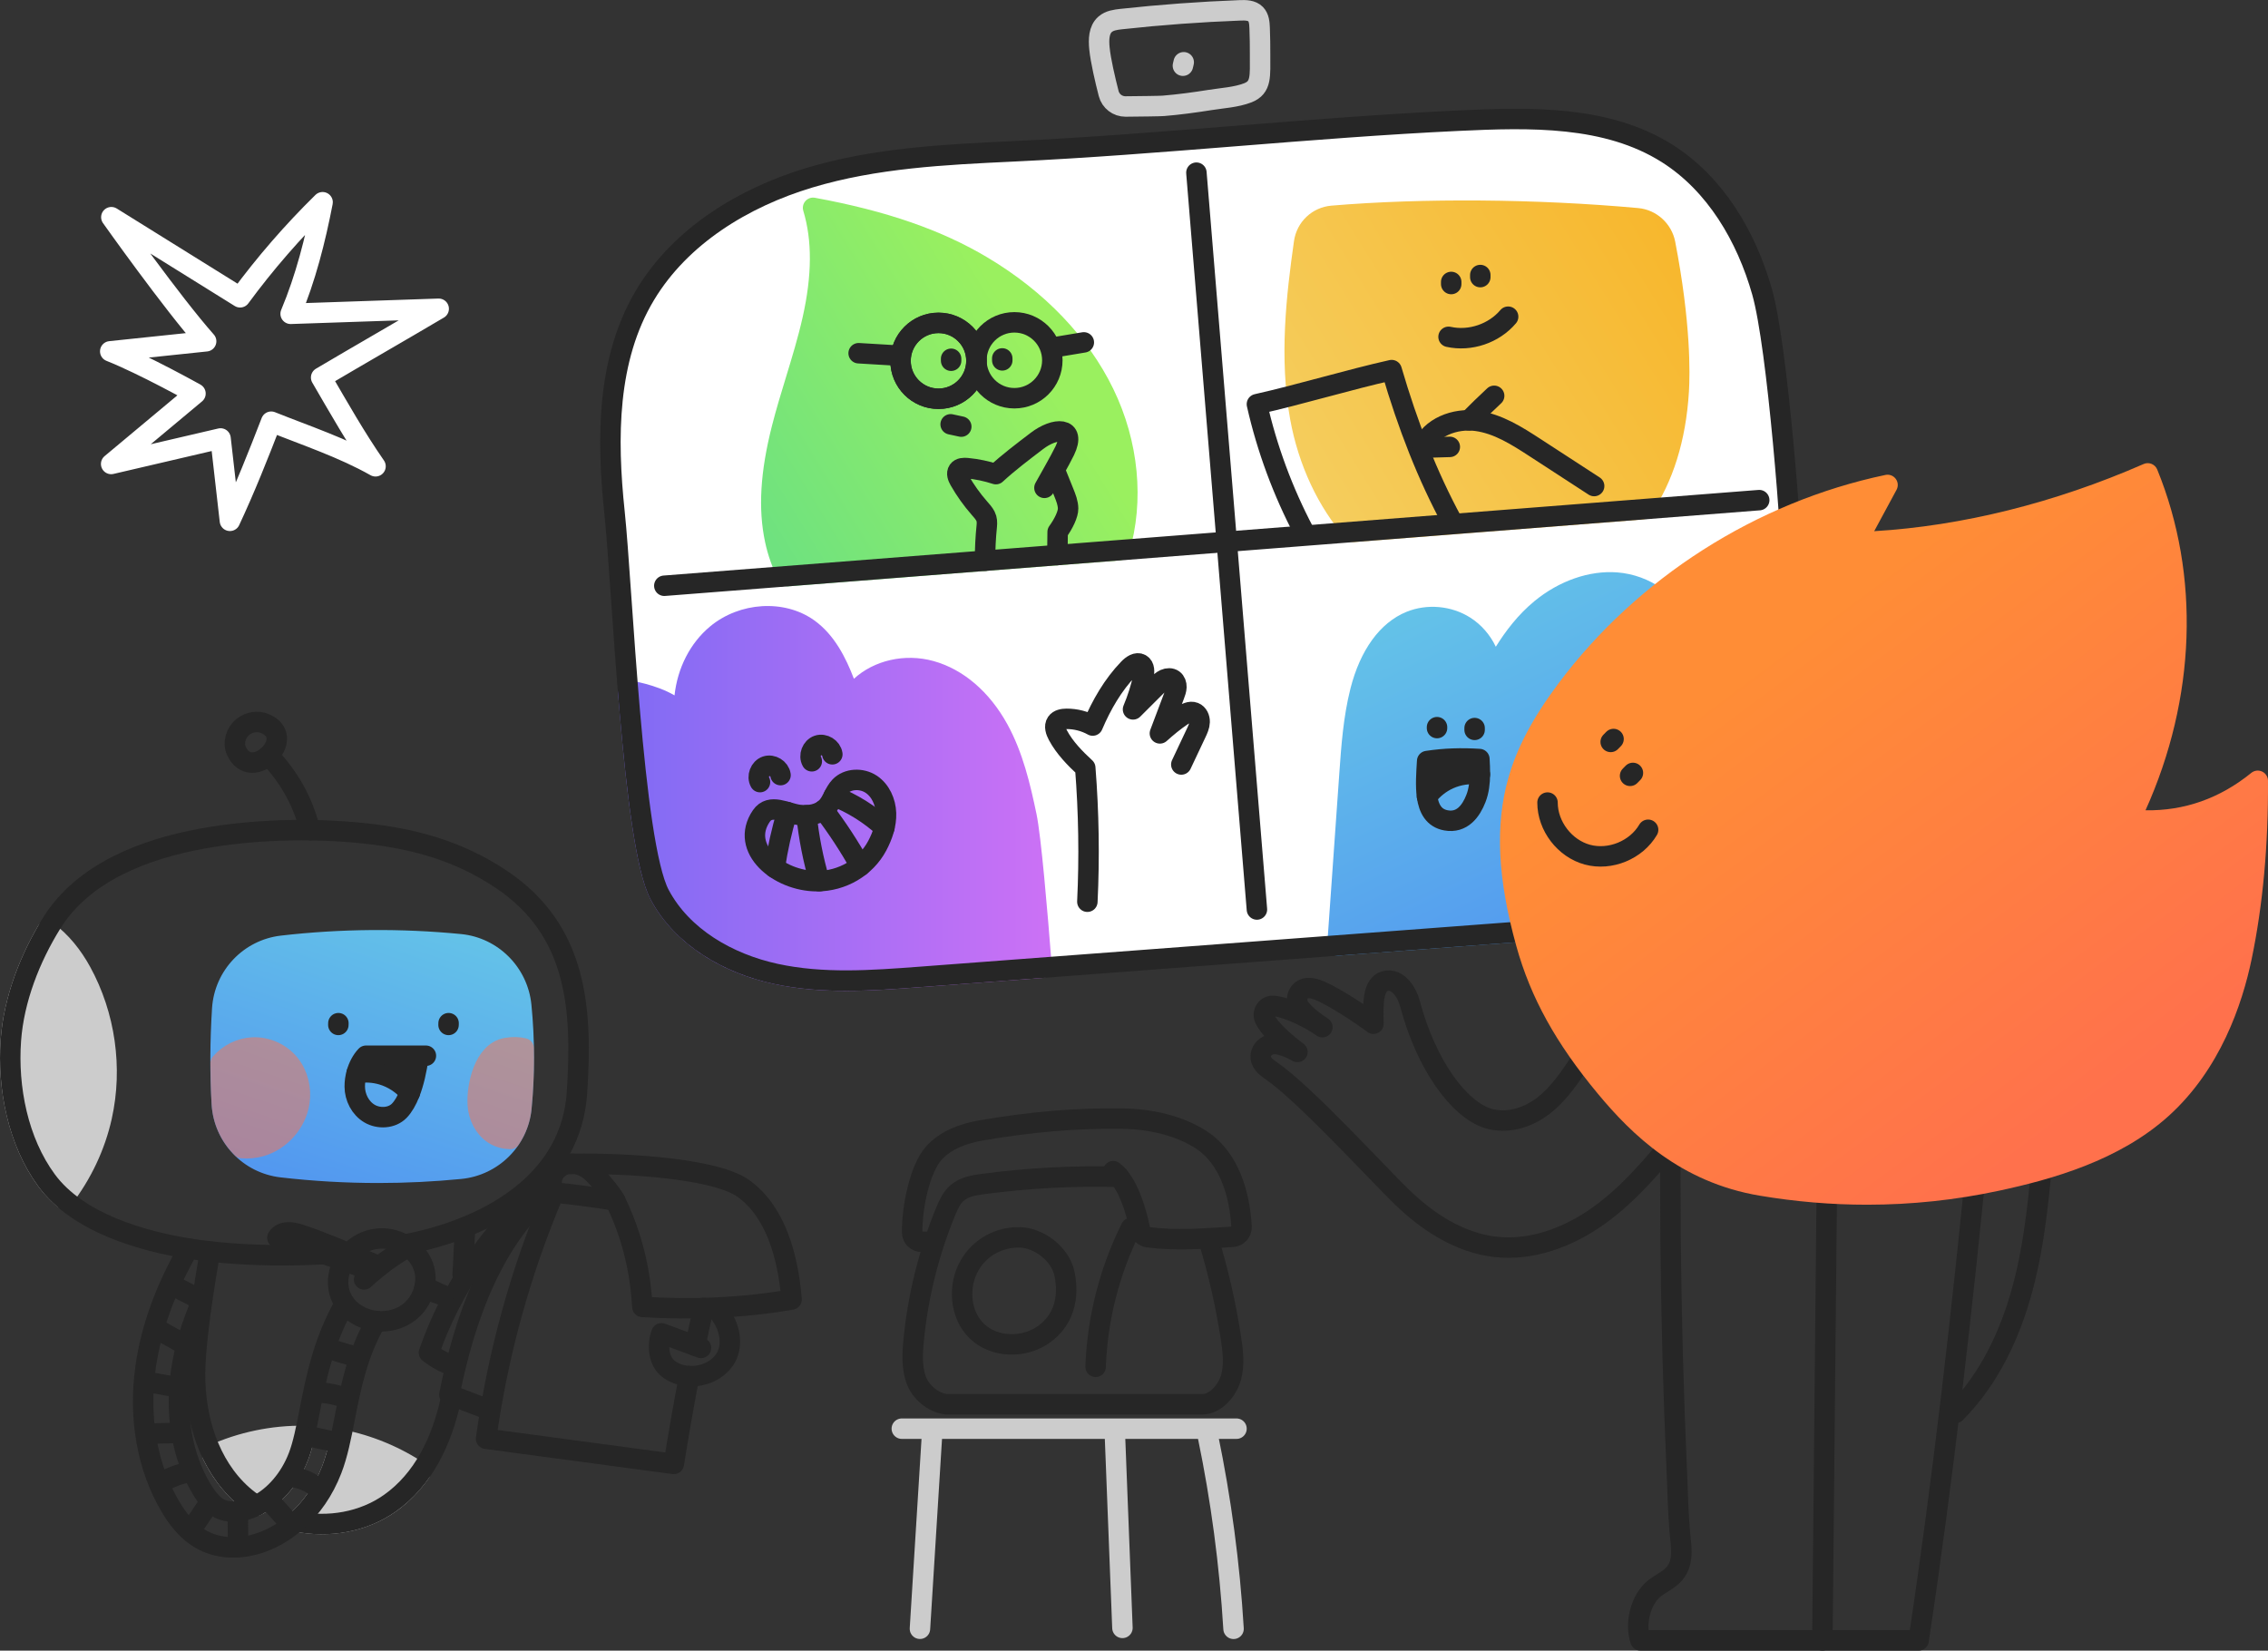
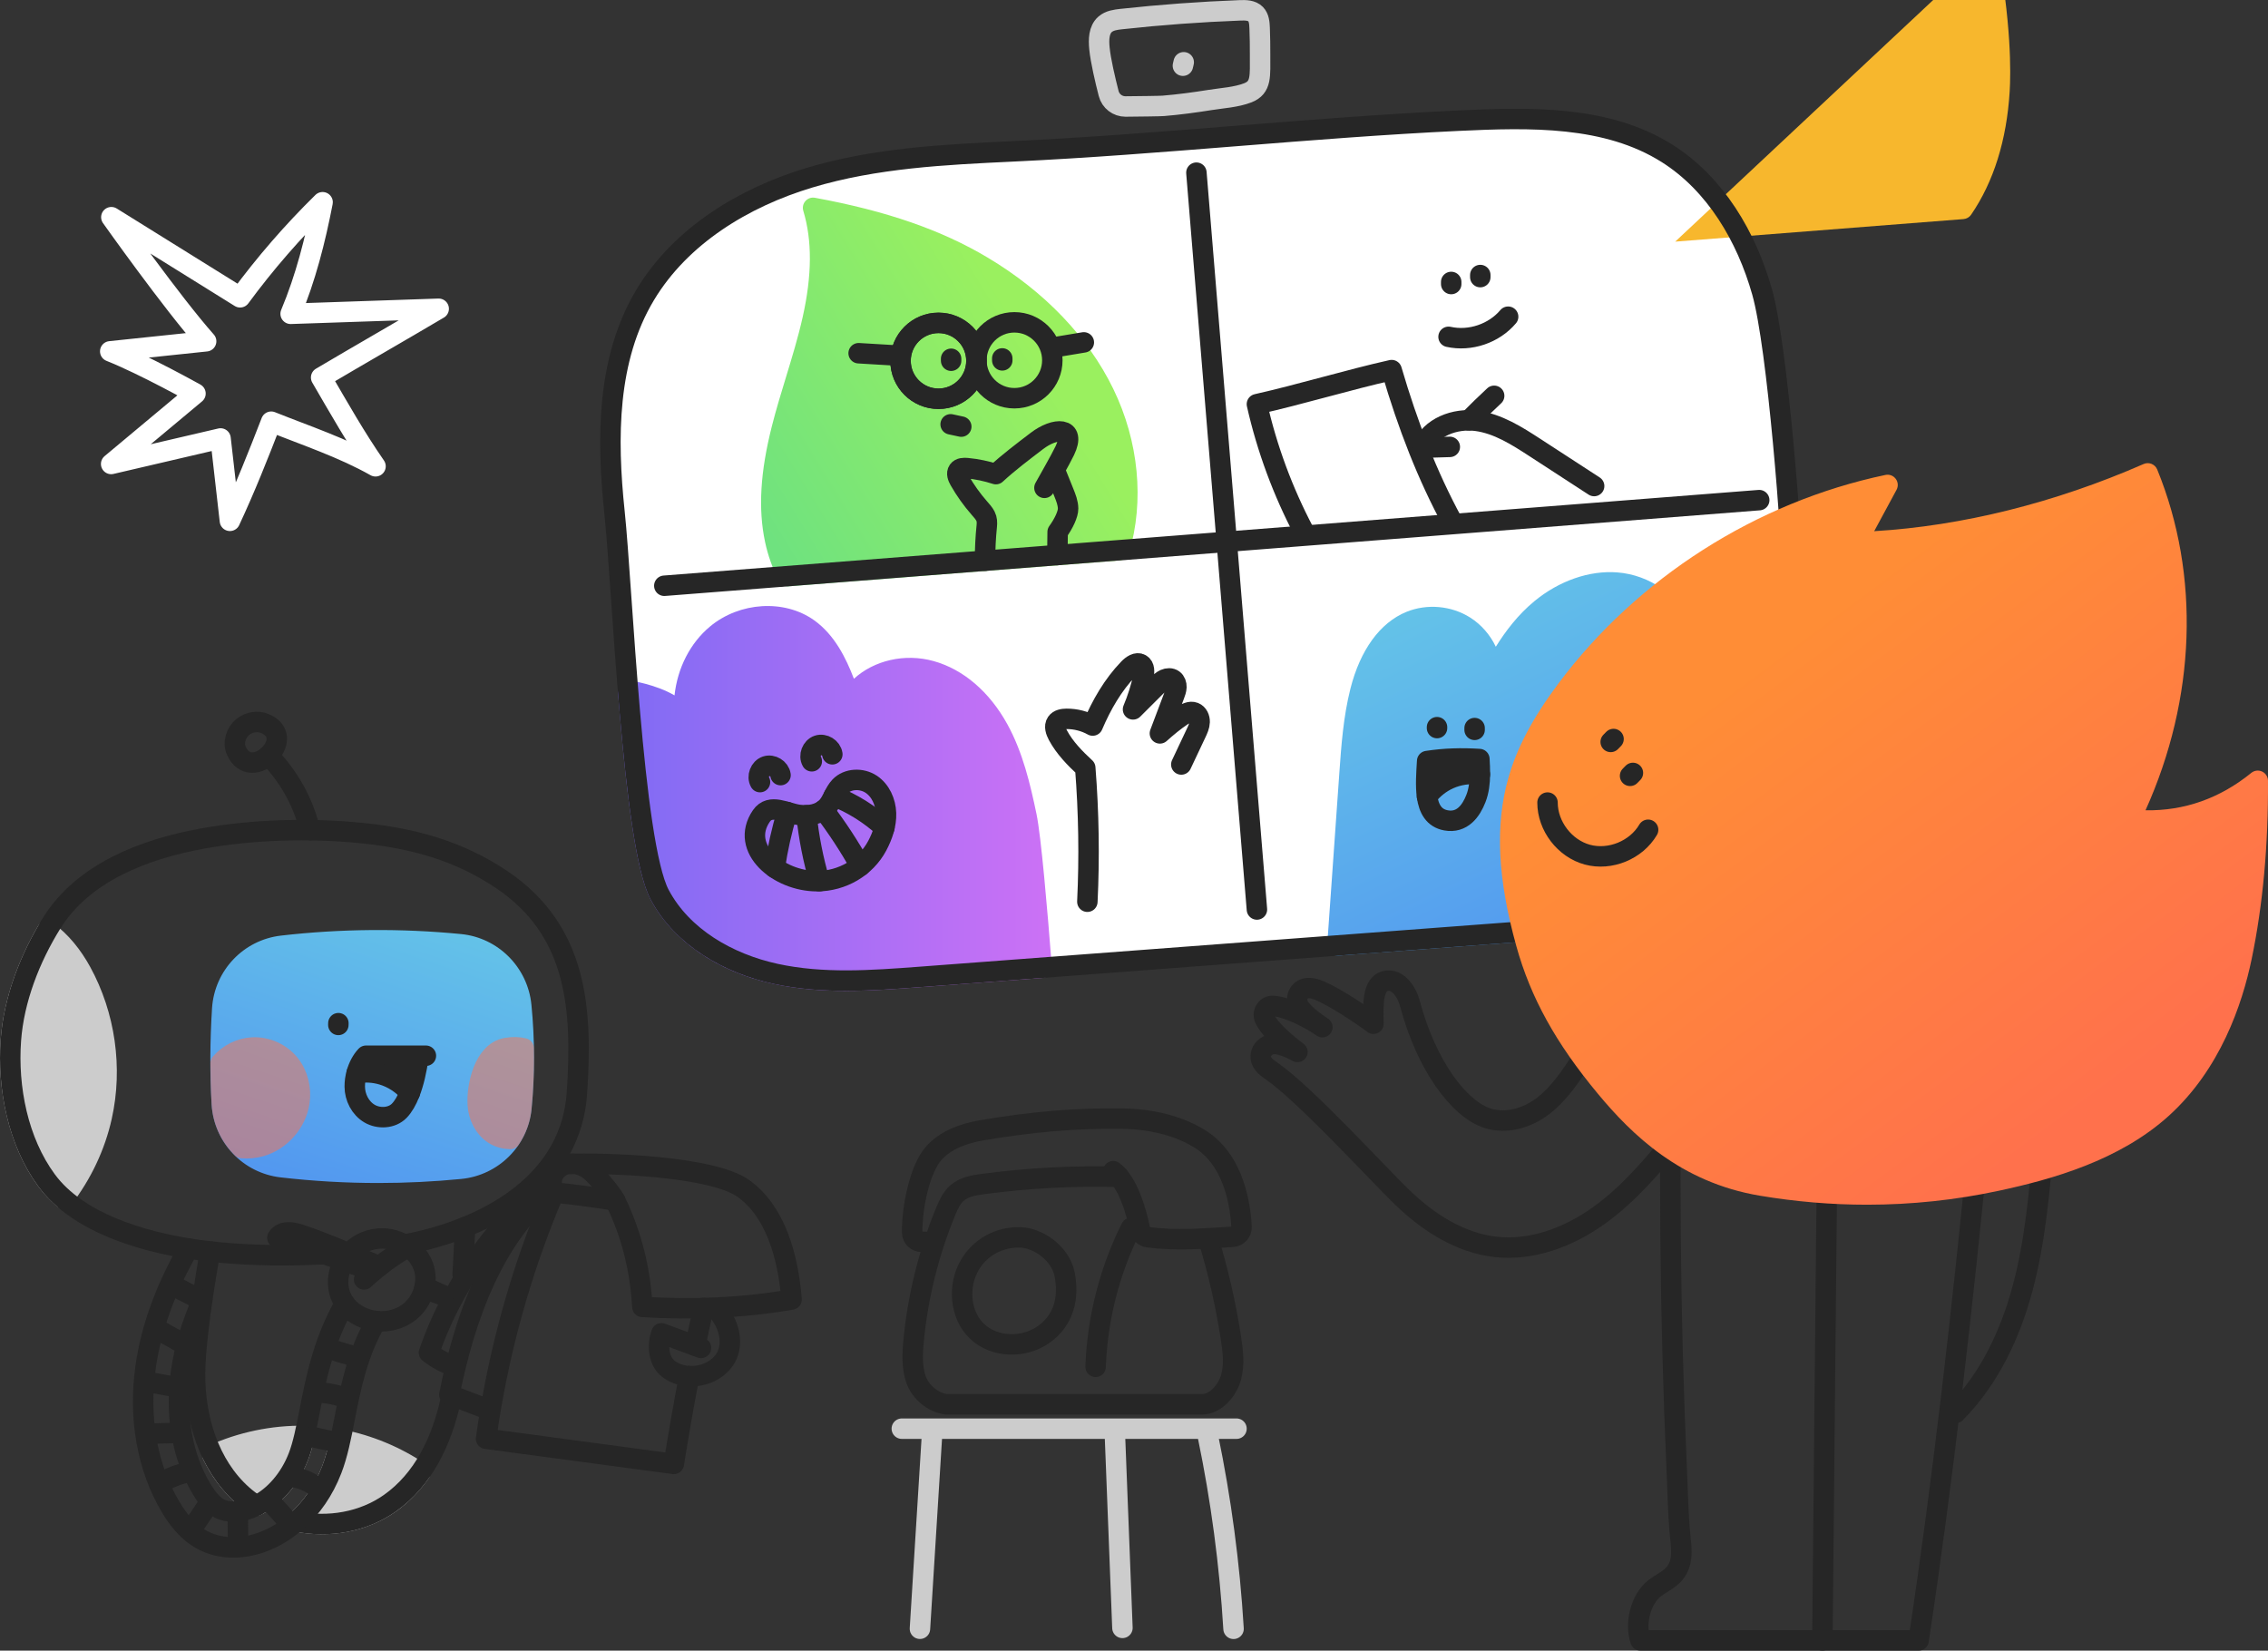
<svg xmlns="http://www.w3.org/2000/svg" xmlns:ns1="http://sodipodi.sourceforge.net/DTD/sodipodi-0.dtd" xmlns:ns2="http://www.inkscape.org/namespaces/inkscape" xmlns:xlink="http://www.w3.org/1999/xlink" id="art" viewBox="0 0 314.876 229.18" version="1.1" ns1:docname="video-call.svg" width="314.876" height="229.18" ns2:version="1.4 (e7c3feb100, 2024-10-09)">
  <rect x="0" y="0" width="314.876" height="229.18" fill="#333333" stroke="none" />
  <ns1:namedview id="namedview101" pagecolor="#ffffff" bordercolor="#000000" borderopacity="0.25" ns2:showpageshadow="2" ns2:pageopacity="0.0" ns2:pagecheckerboard="0" ns2:deskcolor="#d1d1d1" ns2:zoom="1" ns2:cx="157" ns2:cy="114.5" ns2:window-width="1920" ns2:window-height="1011" ns2:window-x="0" ns2:window-y="0" ns2:window-maximized="1" ns2:current-layer="art" />
  <defs id="defs10">
    <style id="style1">
      .cls-1 {
        fill: url(#linear-gradient);
      }

      .cls-1, .cls-2, .cls-3, .cls-4, .cls-5, .cls-6, .cls-7, .cls-8 {
        stroke-width: 0px;
      }

      .cls-9 {
        fill: #ccc;
      }

      .cls-9, .cls-10, .cls-11, .cls-12, .cls-13 {
        stroke-linecap: round;
        stroke-linejoin: round;
        stroke-width: 4px;
      }

      .cls-9, .cls-13 {
        stroke: #ccc;
      }

      .cls-10 {
        fill: #ff714c;
        stroke: #ff714c;
      }

      .cls-11 {
        stroke: #fff;
      }

      .cls-11, .cls-12, .cls-13 {
        fill: none;
      }

      .cls-12 {
        stroke: #262626;
      }

      .cls-14 {
        opacity: .5;
      }

      .cls-2 {
        fill: url(#linear-gradient-4);
      }

      .cls-3 {
        fill: url(#linear-gradient-2);
      }

      .cls-4 {
        fill: url(#linear-gradient-3);
      }

      .cls-5 {
        fill: url(#linear-gradient-5);
      }

      .cls-6 {
        fill: url(#linear-gradient-6);
      }

      .cls-7 {
        fill: #262626;
      }

      .cls-8 {
        fill: #fff;
      }
    </style>
    <linearGradient id="linear-gradient" x1="315.827" y1="125.817" x2="349.077" y2="195.484" gradientUnits="userSpaceOnUse">
      <stop offset="0" stop-color="#64c3e8" id="stop1" />
      <stop offset="1" stop-color="#5296f0" id="stop2" />
    </linearGradient>
    <linearGradient id="linear-gradient-2" x1="185.554" y1="108.427" x2="239.389" y2="75.177" gradientUnits="userSpaceOnUse">
      <stop offset="0" stop-color="#6fe27f" id="stop3" />
      <stop offset="1" stop-color="#9af05f" id="stop4" />
    </linearGradient>
    <linearGradient id="linear-gradient-3" x1="292.991" y1="101.385" x2="366.514" y2="55.974" gradientUnits="userSpaceOnUse">
      <stop offset="0" stop-color="#f5cd5d" id="stop5" />
      <stop offset="1" stop-color="#f7b72d" id="stop6" />
    </linearGradient>
    <linearGradient id="linear-gradient-4" x1="159.062" y1="164.736" x2="243.942" y2="164.736" gradientUnits="userSpaceOnUse">
      <stop offset="0" stop-color="#7f6bf4" id="stop7" />
      <stop offset="1" stop-color="#cc71f5" id="stop8" />
    </linearGradient>
    <linearGradient id="linear-gradient-5" x1="450.735" y1="222.365" x2="385.817" y2="135.281" gradientUnits="userSpaceOnUse">
      <stop offset="0" stop-color="#ff714c" id="stop9" />
      <stop offset="1" stop-color="#ff8d36" id="stop10" />
    </linearGradient>
    <linearGradient id="linear-gradient-6" x1="120.441" y1="186.96" x2="101.441" y2="243.961" xlink:href="#linear-gradient" />
    <linearGradient ns2:collect="always" xlink:href="#linear-gradient" id="linearGradient102" gradientUnits="userSpaceOnUse" x1="315.827" y1="125.817" x2="349.077" y2="195.484" />
  </defs>
  <g id="g102" transform="matrix(0.71,0,0,0.71,-27.161,-6.107)">
    <path class="cls-8" d="m 336.061,190.755 c -39.304,2.962 -78.608,5.923 -117.912,8.885 -9.422,0.71 -19.002,1.41 -28.236,-0.598 -9.233,-2.008 -18.238,-7.146 -22.674,-15.49 -5.302,-9.973 -7.289,-60.274 -8.822,-74.783 -1.533,-14.509 -1.511,-30.015 6.008,-42.517 6.926,-11.516 19.21,-19.008 32.077,-22.885 12.867,-3.877 26.451,-4.536 39.875,-5.168 29.017,-1.367 58.033,-4.629 87.05,-5.996 13.994,-0.659 28.991,-1.069 40.836,6.411 9.459,5.974 15.502,16.303 18.554,27.066 3.053,10.763 5.836,47.834 6.201,59.015" id="path10" />
    <g id="g33">
      <path class="cls-1" d="m 368.619,130.605 c -2.045,-5.527 -7.725,-9.574 -14.132,-10.07 -5.443,-0.413 -11.351,1.633 -16.205,5.636 -3.179,2.621 -5.618,5.833 -7.534,8.901 -1.101,-2.311 -2.833,-4.322 -5.002,-5.7 -3.676,-2.334 -8.461,-2.759 -12.489,-1.113 -5.14,2.102 -9.025,7.438 -10.942,15.027 -1.391,5.507 -1.791,11.171 -2.177,16.647 l -2.359,33.415 c -0.041,0.579 0.172,1.148 0.584,1.559 0.376,0.374 0.884,0.582 1.411,0.582 0.05,0 0.1,-0.002 0.15,-0.006 l 36.287,-2.734 c 0.007,0 0.015,-9.8e-4 0.022,-0.002 l 35.424,-3.063 c 1.009,-0.087 1.794,-0.915 1.827,-1.928 l 0.134,-3.972 c 0.615,-17.84 1.252,-36.288 -4.999,-53.179 z" id="path11" style="fill:url(#linearGradient102)" />
      <path class="cls-3" d="m 255.938,84.627 c -4.934,-10.126 -13.401,-18.983 -24.486,-25.614 -9.088,-5.436 -19.842,-9.165 -33.844,-11.736 -0.689,-0.129 -1.389,0.113 -1.853,0.634 -0.465,0.521 -0.625,1.245 -0.423,1.912 1.755,5.802 1.715,12.606 -0.124,20.804 -0.884,3.939 -2.096,7.911 -3.268,11.752 -0.942,3.085 -1.916,6.275 -2.729,9.473 -2.295,9.025 -2.726,16.25 -1.353,22.736 0.558,2.635 1.471,5.188 2.713,7.589 0.346,0.668 1.033,1.081 1.776,1.081 0.052,0 0.104,-0.002 0.156,-0.006 l 64.756,-5.059 c 0.824,-0.064 1.523,-0.629 1.76,-1.42 3.043,-10.161 1.919,-21.878 -3.083,-32.146 z" id="path12" style="fill:url(#linear-gradient-2)" />
-       <path class="cls-4" d="m 365.823,55.855 c -0.684,-3.538 -3.655,-6.237 -7.224,-6.564 -19.758,-1.802 -42.182,-1.982 -59.988,-0.476 -3.782,0.321 -6.797,3.177 -7.331,6.946 -1.5,10.58 -2.917,22.871 -0.743,34.854 1.619,8.926 5.494,17.206 10.911,23.316 0.381,0.43 0.927,0.673 1.497,0.673 0.052,0 0.104,-0.002 0.156,-0.006 l 56.377,-4.409 c 0.604,-0.048 1.153,-0.365 1.495,-0.865 4.413,-6.454 6.948,-14.562 7.535,-24.099 0.218,-3.532 0.392,-13.466 -2.686,-29.371 z" id="path13" style="fill:url(#linear-gradient-3)" />
+       <path class="cls-4" d="m 365.823,55.855 l 56.377,-4.409 c 0.604,-0.048 1.153,-0.365 1.495,-0.865 4.413,-6.454 6.948,-14.562 7.535,-24.099 0.218,-3.532 0.392,-13.466 -2.686,-29.371 z" id="path13" style="fill:url(#linear-gradient-3)" />
      <path class="cls-12" d="m 293.261,112.607 c -4.15,-7.871 -7.267,-16.288 -9.227,-24.968 8.385,-1.878 17.958,-4.784 26.343,-6.661 3.15,10.752 6.956,20.609 11.93,29.765" id="path14" />
      <path class="cls-12" d="m 330.425,86.005 c -1.68,1.56 -3.32,3.16 -4.93,4.79" id="path15" />
      <path class="cls-12" d="m 316.382,96.081 c 1.55,-3.942 6.387,-5.746 10.586,-5.183 4.199,0.563 7.905,2.931 11.456,5.24 3.851,2.504 7.702,5.007 11.552,7.511" id="path16" />
      <path class="cls-12" d="m 321.753,95.99 -4.662,0.142" id="path17" />
      <path class="cls-12" d="m 321.506,74.47 c 4.207,0.932 8.872,-0.644 11.652,-3.936" id="path18" />
      <path class="cls-12" d="M 322.025,64.145 V 63.738" id="path19" />
      <path class="cls-12" d="M 327.713,62.79 V 62.384" id="path20" />
      <line class="cls-12" x1="224.24" y1="79.143" x2="224.237" y2="78.762" id="line20" />
      <line class="cls-12" x1="234.24" y1="79.072" x2="234.237" y2="78.692" id="line21" />
      <path class="cls-12" d="m 224.144,91.579 2.078,0.448" id="path21" />
      <circle class="cls-12" cx="221.769" cy="79.161" r="7.42" id="circle21" />
      <circle class="cls-12" cx="221.769" cy="79.161" r="7.42" id="circle22" />
      <circle class="cls-12" cx="236.609" cy="79.055" r="7.42" id="circle23" />
      <path class="cls-12" d="m 213.386,78.108 -7.232,-0.432" id="path23" />
      <path class="cls-12" d="m 244.388,76.523 5.8,-0.967" id="path24" />
      <path class="cls-12" d="m 230.876,118.247 c -0.01,-2.266 0.102,-4.532 0.335,-6.785 0.068,-0.658 0.046,-1.343 -0.259,-1.93 -0.305,-0.587 -0.76,-1.079 -1.196,-1.577 -1.466,-1.675 -2.763,-3.497 -3.866,-5.43 -0.338,-0.593 -0.652,-1.359 -0.257,-1.915 0.362,-0.508 1.1,-0.522 1.721,-0.463 1.915,0.183 3.81,0.577 5.639,1.172 2.514,-2.323 5.29,-4.399 8.007,-6.48 3.517,-2.694 7.736,-2.832 5.472,1.873 -0.968,2.012 -3.152,5.759 -3.986,7.29" id="path25" />
      <path class="cls-12" d="m 244.547,100.62 1.733,4.305 c 0.404,1.003 0.814,2.035 0.831,3.117 0.017,1.082 -0.845,2.935 -2.044,4.583 -0.024,1.496 -0.038,3.006 -0.051,4.518" id="path26" />
      <path class="cls-12" d="m 319.253,150.979 v -0.175" id="path27" />
      <path class="cls-12" d="m 326.602,151.329 v -0.35" id="path28" />
      <g id="g32">
        <path class="cls-7" d="m 317.325,157.425 c 3.47,-0.53 6.7,-0.61 10.21,-0.39 0.05,0.99 0.11,2 0.1,3 -2.04,-0.25 -4.15,0.05 -6.03,0.89 -1.69,0.76 -3.18,1.95 -4.31,3.42 -0.29,-2.06 -0.12,-4.54 0.03,-6.92 z" id="path29" />
        <g id="g31">
          <path class="cls-12" d="m 317.295,164.345 c 0.35,2.41 1.33,4.24 3.71,4.68 3.18,0.58 4.92,-1.87 5.86,-4.29 0.58,-1.49 0.75,-3.09 0.77,-4.7 0.01,-1 -0.05,-2.01 -0.1,-3 -3.51,-0.22 -6.74,-0.14 -10.21,0.39 -0.15,2.38 -0.32,4.86 -0.03,6.92 z" id="path30" />
          <path class="cls-12" d="m 327.635,160.035 c -2.04,-0.25 -4.15,0.05 -6.03,0.89 -1.69,0.76 -3.18,1.95 -4.31,3.42" id="path31" />
        </g>
      </g>
    </g>
    <g id="g41">
      <path class="cls-2" d="m 240.929,167.769 v -9.8e-4 c -1.224,-5.859 -2.671,-12.04 -5.696,-17.538 -3.494,-6.353 -8.618,-10.74 -14.429,-12.355 -5.647,-1.569 -11.663,-0.122 -15.573,3.463 -1.564,-4.085 -3.802,-8.62 -7.808,-11.464 -5.799,-4.117 -14.539,-3.582 -20.329,1.244 -3.908,3.257 -6.361,8.137 -6.941,13.471 -3.662,-2.16 -8.493,-2.88 -8.807,-2.924 -0.6,-0.085 -1.21,0.106 -1.653,0.522 -0.443,0.417 -0.672,1.013 -0.623,1.618 1.895,23.37 3.87,35.919 6.404,40.687 4.31,8.107 13.063,14.124 24.015,16.505 4.713,1.025 9.467,1.368 14.207,1.368 4.907,0 9.798,-0.368 14.604,-0.73 l 23.793,-1.793 c 0.53,-0.04 1.021,-0.289 1.368,-0.692 0.346,-0.402 0.517,-0.927 0.476,-1.457 -0.876,-11.274 -2.108,-25.618 -3.007,-29.923 z" id="path33" style="fill:url(#linear-gradient-4)" />
      <path class="cls-12" d="m 250.879,184.936 c 0.416,-8.727 0.278,-17.481 -0.413,-26.19 -2.009,-1.848 -4.047,-3.945 -5.334,-6.352 -0.415,-0.776 -0.779,-1.764 -0.279,-2.488 0.412,-0.597 1.233,-0.729 1.958,-0.733 1.778,-0.008 3.557,0.448 5.112,1.311 1.724,-4.057 3.961,-7.949 7.021,-11.123 0.635,-0.659 1.583,-1.34 2.378,-0.888 0.763,0.434 0.71,1.537 0.524,2.394 -0.478,2.209 -1.162,4.374 -2.038,6.457 1.627,-1.589 3.198,-3.222 4.825,-4.811 0.418,-0.408 0.847,-0.825 1.38,-1.065 0.532,-0.24 1.198,-0.272 1.671,0.071 0.44,0.319 0.628,0.9 0.609,1.444 -0.019,0.543 -0.213,1.063 -0.405,1.572 -0.942,2.494 -1.883,4.989 -2.825,7.483 1.36,-1.222 2.82,-2.436 4.339,-3.454 0.713,-0.477 1.587,-0.948 2.386,-0.637 0.706,0.275 1.071,1.098 1.047,1.855 -0.023,0.757 -0.353,1.466 -0.676,2.151 -0.97,2.055 -1.939,4.111 -2.909,6.166" id="path34" />
      <path class="cls-12" d="m 186.866,161.546 c -0.619,-1.1 -0.011,-2.694 1.184,-3.101 1.195,-0.407 2.65,0.482 2.832,1.732" id="path35" />
      <path class="cls-12" d="m 196.994,157.475 c -0.619,-1.1 -0.011,-2.694 1.184,-3.101 1.195,-0.407 2.65,0.482 2.832,1.732" id="path36" />
      <path class="cls-12" d="m 200.01,166.342 c 1.036,-1.155 1.404,-2.799 2.473,-3.923 1.526,-1.606 4.253,-1.688 6.104,-0.471 1.851,1.217 2.847,3.476 2.92,5.69 0.072,2.215 -0.676,4.386 -1.714,6.344 -2.251,4.244 -6.86,6.939 -11.791,6.939 -7.497,4e-4 -15.228,-6.39 -10.869,-12.753 1.732,-2.529 4.836,-0.539 7.347,-0.212 1.948,0.254 4.157,-0.081 5.532,-1.614 z" id="path37" />
      <path class="cls-12" d="m 192.191,167.4 c -1.084,3.572 -1.899,7.223 -2.438,10.911" id="path38" />
      <path class="cls-12" d="m 198.501,180.914 c -1.237,-4.209 -2.089,-8.528 -2.536,-12.889" id="path39" />
      <path class="cls-12" d="m 206.484,177.949 c -2.132,-3.823 -4.533,-7.486 -7.186,-10.972" id="path40" />
      <path class="cls-12" d="m 201.289,164.264 c 3.639,1.434 7.014,3.541 9.9,6.181" id="path41" />
    </g>
    <path class="cls-12" d="m 347.391,216.016 c -2.13,3.21 -4.316,6.482 -7.366,8.836 -3.05,2.355 -7.149,3.599 -10.824,2.443 -5.699,-1.792 -12.065,-10.417 -15.274,-22.544 -0.515,-1.947 -2.305,-5.002 -4.881,-4.284 -2.241,0.625 -2.373,4.121 -2.223,8.325 -2.521,-1.897 -7.366,-5.06 -10.247,-6.345 -1.365,-0.609 -3.099,-1.112 -4.163,0.174 -0.495,0.598 -0.611,1.434 -0.41,2.184 0.437,1.633 3.509,3.797 4.835,4.662 -2.305,-1.658 -6.748,-3.901 -9.575,-4.156 -1.346,-0.122 -2.269,1.298 -1.697,2.523 1.309,2.802 6.391,6.48 6.391,6.48 0,0 -3.232,-1.931 -5.105,-1.487 -1.023,0.242 -1.898,1.013 -2.052,2.053 -0.218,1.467 0.973,2.378 2.053,3.121 6.553,4.505 20.482,19.782 25.531,24.681 5.049,4.898 11.294,8.959 18.284,9.75 7.145,0.808 14.339,-1.916 20.189,-6.097 5.85,-4.181 10.553,-9.742 15.101,-15.312" id="path42" />
    <path class="cls-12" d="m 364.921,227.366 c -0.139,15.33 -0.005,30.663 0.402,45.989 0.203,7.663 0.475,15.324 0.815,22.982 0.173,3.898 0.249,7.827 0.573,11.716 0.228,2.729 0.934,5.853 -0.966,8.188 -1.045,1.285 -2.661,1.94 -3.962,2.965 -2.727,2.148 -3.883,6.903 -2.749,10.184 h 54.386 c 4.743,-31.276 8.64,-65.467 11.685,-96.953" id="path43" />
    <line class="cls-12" x1="395.497" y1="238.244" x2="394.607" y2="329.389" id="line43" />
    <path class="cls-12" d="m 437.825,232.713 c -0.812,9.327 -1.635,18.711 -4.052,27.756 -2.417,9.045 -6.54,17.825 -13.15,24.455" id="path44" />
    <path class="cls-11" d="M 85.204,66.738 C 90.074,60.125 95.473,53.903 101.334,48.15 c -1.437,7.433 -3.317,14.834 -6.246,21.816 9.63,-0.352 19.321,-0.632 28.95,-0.984 -7.595,4.493 -15.39,8.949 -22.985,13.442 3.464,5.948 6.714,11.702 10.631,17.362 -6.354,-3.594 -13.619,-6.007 -20.397,-8.72 -2.517,6.514 -5.115,13.058 -8.075,19.383 L 81.38,94.345 59.992,99.331 76.479,85.562 c 0,0 -10.031,-5.615 -16.667,-8.255 C 66.062,76.651 72.313,75.995 78.564,75.339 71.844,67.755 60.028,51.074 60.028,51.074 l 25.176,15.664 z" id="path45" />
    <path class="cls-12" d="m 336.061,190.755 c -39.304,2.962 -78.608,5.923 -117.912,8.885 -9.422,0.71 -19.002,1.41 -28.236,-0.598 -9.233,-2.008 -18.238,-7.146 -22.674,-15.49 -5.302,-9.973 -7.289,-60.274 -8.822,-74.783 -1.533,-14.509 -1.511,-30.015 6.008,-42.517 6.926,-11.516 19.21,-19.008 32.077,-22.885 12.867,-3.877 26.451,-4.536 39.875,-5.168 29.017,-1.367 58.033,-4.629 87.05,-5.996 13.994,-0.659 28.991,-1.069 40.836,6.411 9.459,5.974 15.502,16.303 18.554,27.066 3.053,10.763 5.836,47.834 6.201,59.015" id="path46" />
    <path class="cls-5" d="m 480.593,159.484 c -0.694,-0.329 -1.519,-0.228 -2.115,0.256 -6.145,4.992 -13.109,7.444 -20.688,7.316 9.866,-21.859 10.728,-45.985 2.291,-66.639 -0.204,-0.499 -0.601,-0.896 -1.1,-1.098 -0.5,-0.202 -1.06,-0.195 -1.554,0.021 -17.357,7.599 -35.495,12.113 -52.689,13.136 l 4.369,-8.091 c 0.37,-0.686 0.309,-1.522 -0.157,-2.146 -0.466,-0.624 -1.248,-0.927 -2.013,-0.761 -25.242,5.286 -48.565,20.171 -63.989,40.838 -4.978,6.669 -8.076,12.525 -9.75,18.432 -2.609,9.206 -2.111,19.655 1.567,32.885 2.798,10.065 7.726,18.979 15.978,28.9 6.56,7.886 16.079,17.272 31.596,19.883 7.015,1.18 14.034,1.771 21.013,1.771 8.692,-9.8e-4 17.328,-0.916 25.83,-2.744 10.371,-2.23 23.511,-5.909 33.156,-14.633 10.025,-9.07 14.354,-21.711 16.221,-30.718 2.186,-10.547 3.257,-22.26 3.182,-34.812 -0.004,-0.77 -0.45,-1.468 -1.146,-1.797 z" id="path47" style="fill:url(#linear-gradient-5)" />
    <path class="cls-12" d="m 340.859,165.547 c 10e-4,4.597 3.363,8.987 7.8,10.187 4.437,1.2 9.553,-0.898 11.871,-4.868" id="path48" />
    <path class="cls-12" d="m 357.001,160.318 0.557,-0.568" id="path49" />
    <path class="cls-12" d="m 353.212,153.687 0.557,-0.568" id="path50" />
    <path class="cls-13" d="m 258.353,29.426 c -1.557,0.014 -2.92,-1.029 -3.307,-2.537 -0.655,-2.551 -1.577,-6.43 -1.81,-8.872 -0.158,-1.654 -0.133,-3.564 1.115,-4.661 0.847,-0.743 2.041,-0.903 3.161,-1.026 7.724,-0.844 15.479,-1.414 23.243,-1.707 1.07,-0.04 2.275,-0.025 3.025,0.74 0.67,0.683 0.746,1.74 0.785,2.691 0.072,1.758 0.093,3.523 0.087,5.283 -0.014,4.094 0.326,6.353 -2.396,7.411 -2.266,0.881 -5.014,1.026 -7.396,1.407 -3.032,0.484 -6.077,0.896 -9.138,1.147 -0.656,0.054 -4.635,0.099 -7.371,0.124 z" id="path51" />
    <path class="cls-13" d="m 269.562,21.45 0.159,-0.672" id="path52" />
    <g id="g56">
      <path class="cls-13" d="m 214.598,287.984 c 0.06,0 0.119,0 0.179,0 h 65.262" id="path53" />
      <path class="cls-13" d="m 220.524,288.868 c -0.794,12.747 -1.587,25.494 -2.381,38.241" id="path54" />
      <path class="cls-13" d="m 256.246,288.699 c 0.497,12.747 0.993,25.495 1.49,38.242" id="path55" />
      <path class="cls-13" d="m 274.445,289.418 c 2.578,12.425 4.256,25.037 5.019,37.704" id="path56" />
    </g>
    <polyline class="cls-12" points="272.201 42.369 278.135 114.545 278.135 114.555 284.035 186.457" id="polyline56" />
    <polyline class="cls-12" points="168.156 123.147 278.135 114.555 278.135 114.545 382.254 106.403" id="polyline57" />
    <g id="g60">
      <path class="cls-12" d="m 274.489,250.767 c 1.957,6.359 3.442,12.861 4.456,19.434 0.4,2.57 0.72,5.23 0.036,7.738 -0.685,2.508 -3.006,5.274 -5.612,5.274 h -50.111 c -2.562,-0.329 -5.043,-2.419 -5.888,-4.856 -0.836,-2.446 -0.712,-5.096 -0.454,-7.667 0.836,-8.645 2.962,-17.166 6.262,-25.198 0.551,-1.325 1.165,-2.686 2.25,-3.62 1.361,-1.174 3.255,-1.494 5.043,-1.734 8.814,-1.174 17.718,-1.645 26.603,-1.396" id="path57" />
      <path class="cls-12" d="m 227.829,256.075 c -2.285,4.02 -1.894,9.588 1.421,12.811 3.417,3.322 9.281,3.42 13.147,0.634 3.866,-2.786 4.97,-7.103 4.021,-11.773 -0.809,-3.981 -5.039,-7.063 -8.693,-7.173 -4.067,-0.122 -7.879,1.95 -9.897,5.501 z" id="path58" />
      <path class="cls-12" d="m 259.399,248.739 c -4.198,8.42 -6.57,17.744 -6.908,27.147" id="path59" />
      <path class="cls-12" d="m 220.392,251.449 h -1.898 c -1.021,0 -1.867,-0.814 -1.876,-1.835 -0.044,-4.912 1.489,-12.426 4.221,-15.491 2.332,-2.615 5.838,-3.877 9.29,-4.469 9.309,-1.595 18.357,-2.468 27.8,-2.298 5.278,0.095 11.001,1.329 15.394,4.256 5.28,3.518 7.37,10.519 7.702,16.891 0.053,1.026 -0.74,1.895 -1.765,1.959 -5.507,0.346 -10.993,0.811 -16.515,0.087 -0.778,-0.102 -1.399,-0.697 -1.559,-1.465 -0.846,-4.068 -2.444,-9.285 -5.241,-11.456" id="path60" />
    </g>
    <g id="g101">
      <g id="g62">
        <path class="cls-9" d="m 85.589,300.898 c 0.882,0.79 1.834,1.488 2.829,2.116 3.519,-1.77 6.518,-5.24 8.177,-9.538 0.466,-1.2 0.847,-2.566 1.198,-4.072 -6.171,-0.089 -12.359,1.2 -17.981,3.75 1.431,2.916 3.339,5.563 5.776,7.744 z" id="path61" />
        <path class="cls-9" d="m 104.8,290.109 c -0.464,2.095 -0.98,4.089 -1.675,5.886 -1.559,4.046 -3.956,7.513 -6.912,10.122 6.257,1.279 13.044,0.142 18.276,-3.551 2.338,-1.651 4.287,-3.686 5.922,-5.971 -4.699,-3.183 -10.041,-5.414 -15.611,-6.486 z" id="path62" />
      </g>
      <path class="cls-9" d="m 47.413,190.701 c -3.743,6.447 -6.485,13.899 -7.026,21.266 -0.689,9.389 1.393,19.86 6.968,27.446 0.946,1.287 2.06,2.449 3.28,3.522 3.618,-4.705 6.232,-10.186 7.52,-15.981 2.116,-9.518 0.655,-19.787 -4.032,-28.337 -1.653,-3.016 -3.938,-5.934 -6.711,-7.916 z" id="path63" />
      <path class="cls-12" d="m 117.325,251.985 c 0.98,-0.18 1.93,-0.38 2.86,-0.6 14.77,-3.44 29.78,-12.27 30.89,-29.09 1.07,-16.31 0.17,-31.7 -14.78,-41.73 -8.38,-5.62 -17.33,-8.05 -27.37,-9.06 -9.95,-1 -21.2,-0.71 -31.04,1.07 -11.44,2.07 -23.39,6.67 -29.53,16.55 -4.22,6.79 -7.38,14.87 -7.97,22.84 -0.69,9.39 1.39,19.86 6.97,27.45 6.12,8.33 18.72,11.97 28.46,13.45 8.97,1.37 20.44,1.58 30.95,0.6" id="path64" />
      <path class="cls-6" d="m 142.168,205.074 c -0.715,-7.292 -6.492,-13.1 -13.738,-13.811 -11.696,-1.147 -23.547,-1.046 -35.229,0.298 -7.345,0.847 -13.017,6.826 -13.487,14.22 -0.409,6.449 -0.437,12.767 -0.082,18.778 0.439,7.424 6.112,13.432 13.491,14.284 6.333,0.732 12.716,1.1 19.1,1.1 5.425,0 10.851,-0.266 16.244,-0.795 h 4.9e-4 c 7.249,-0.713 13.021,-6.46 13.727,-13.667 0.654,-6.688 0.646,-13.554 -0.026,-20.407 z" id="path65" style="fill:url(#linear-gradient-6)" />
      <g id="g69">
        <path class="cls-7" d="m 109.825,215.055 h 10.29 c -0.39,2.88 -0.97,5.33 -1.72,7.25 -1.4,-1.67 -3.29,-2.92 -5.37,-3.54 -1.63,-0.49 -3.36,-0.59 -5.03,-0.32 0.35,-1.27 0.98,-2.49 1.83,-3.39 z" id="path66" />
        <g id="g68">
          <path class="cls-12" d="m 120.115,215.055 c -0.39,2.88 -0.97,5.33 -1.72,7.25 -0.59,1.51 -1.28,2.7 -2.07,3.51 -1.47,1.5 -4.02,1.61 -5.82,0.55 -1.8,-1.06 -2.87,-3.17 -2.88,-5.26 -0.01,-0.85 0.11,-1.77 0.37,-2.66 0.35,-1.27 0.98,-2.49 1.83,-3.39 h 11.71" id="path67" />
          <path class="cls-12" d="m 107.995,218.445 c 1.67,-0.27 3.4,-0.17 5.03,0.32 2.08,0.62 3.97,1.87 5.37,3.54" id="path68" />
        </g>
      </g>
      <line class="cls-12" x1="104.415" y1="209.03" x2="104.423" y2="208.688" id="line69" />
-       <line class="cls-12" x1="125.965" y1="209.03" x2="125.973" y2="208.688" id="line70" />
      <g class="cls-14" id="g71">
        <path class="cls-10" d="m 87.674,213.443 c -2.393,0.107 -4.712,1.264 -6.272,3.077 0.009,2.651 0.073,5.3 0.228,7.922 0.2,3.386 1.669,6.431 3.941,8.674 1.24,0.101 2.495,-0.01 3.693,-0.356 3.869,-1.119 6.937,-4.624 7.534,-8.607 0.389,-2.598 -0.251,-5.371 -1.89,-7.424 -1.715,-2.149 -4.488,-3.408 -7.234,-3.285 z" id="path70" />
        <path class="cls-10" d="m 137.382,213.528 c -0.073,0.012 -0.146,0.025 -0.22,0.039 -4.255,0.811 -5.706,7.375 -5.482,11.066 0.138,2.274 1.243,4.549 3.165,5.773 0.952,0.606 2.055,0.896 3.176,0.928 1.185,-1.761 1.964,-3.817 2.182,-6.048 0.38,-3.886 0.524,-7.782 0.453,-11.678 -0.97,-0.239 -2.061,-0.286 -3.275,-0.082 z" id="path71" />
      </g>
      <path class="cls-12" d="m 84.482,155.436 c -0.72,-1.589 -0.09,-3.6 1.271,-4.692 1.167,-0.936 2.839,-1.239 4.225,-0.679 6.745,2.725 -2.539,11.896 -5.496,5.371 z" id="path72" />
      <path class="cls-12" d="m 90.747,156.333 c 3.959,4.017 6.808,9.129 8.125,14.611" id="path73" />
      <path class="cls-12" d="m 128.721,257.794 c 0.029,-0.499 0.057,-0.992 0.084,-1.479 0.17,-2.99 0.31,-5.71 0.41,-7.77" id="path74" />
      <path class="cls-12" d="m 96.205,306.125 c 6.26,1.28 13.05,0.14 18.28,-3.56 6.575,-4.635 10.17,-12.238 11.911,-20.231" id="path75" />
      <path class="cls-12" d="m 88.415,303.015 h -0.01 c -1,-0.62 -1.94,-1.33 -2.82,-2.12 -6.52,-5.84 -9.26,-15.01 -9.19,-23.77 0.02,-2.52 0.31,-5.79 0.72,-9.16 0.2,-1.68 0.43,-3.39 0.67,-5.04 0.55,-3.79 1.15,-7.31 1.55,-9.6" id="path76" />
      <g id="g82">
        <path class="cls-12" d="m 175.835,264.385 c -0.57,2.45 -1.11,4.92 -1.62,7.39" id="path77" />
        <path class="cls-12" d="m 158.525,243.345 c -4.34,-0.66 -8.59,-1.23 -11.92,-1.55 -6.54,15.37 -11.03,31.61 -13.3,48.16 l 36.71,4.92 c 0.9,-5.63 1.89,-11.39 3.01,-17.16" id="path78" />
        <path class="cls-12" d="m 146.137,241.035 c -11.604,9.95 -17.023,25.31 -20.01,40.3 2.263,0.878 4.745,1.799 7.008,2.676" id="path79" />
        <path class="cls-12" d="m 144.806,240.178 c -10.32,8.685 -18.241,20.19 -22.672,32.93 1.235,0.983 2.512,1.737 3.986,2.302" id="path80" />
        <path class="cls-12" d="m 146.138,239.737 c -0.048,-1.67 1.376,-3.159 3.013,-3.497 1.637,-0.338 3.364,0.31 4.638,1.391 1.274,1.082 4.113,4.387 4.836,5.894 3.196,6.667 4.804,13.263 5.237,20.644 9.694,0.62 19.602,0.209 29.175,-1.44 -0.684,-8.655 -3.247,-17.291 -9.401,-21.71 -6.154,-4.418 -26.915,-5.06 -34.486,-4.779" id="path81" />
        <path class="cls-12" d="m 175.333,272.19 c -2.58,-0.951 -5.16,-1.903 -7.741,-2.854 -0.845,2.301 -0.593,5.416 1.342,6.921 1.935,1.505 4.646,1.819 6.989,1.099 1.763,-0.541 3.388,-1.671 4.283,-3.283 1.464,-2.635 0.703,-6.067 -1.107,-8.479" id="path82" />
      </g>
      <path class="cls-12" d="m 124.975,261.945 c -0.16,-0.07 -1.55,-0.72 -3.68,-1.7" id="path83" />
      <path class="cls-12" d="m 124.985,261.955 -0.01,-0.01 c -0.01,0 -0.03,-0.01 -0.04,-0.02 -1.25,-0.42 -2.48,-0.85 -3.73,-1.28" id="path84" />
      <path class="cls-12" d="m 111.265,257.185 c -1.92,-0.67 -3.85,-1.34 -5.77,-2.01 -4.33,-1.5 -8.67,-3.01 -13,-4.52 0.89,-1.43 2.81,-1.17 4.42,-0.65 2.48,0.8 5.95,2.17 9.61,3.71 1.95,0.82 3.95,1.69 5.89,2.53" id="path85" />
      <path class="cls-12" d="m 105.495,255.175 c -2.06,3.65 -1.46,8.6 3.27,10.89 2.92,1.42 6.6,1.21 9.24,-0.68 1.59,-1.12 2.72,-2.85 3.2,-4.74 0.03,-0.13 0.07,-0.27 0.09,-0.4 0.23,-1.13 0.22,-2.31 -0.08,-3.43 -0.47,-1.79 -1.63,-3.3 -3.14,-4.37 h -0.01 c -1.69,-1.19 -3.81,-1.81 -5.87,-1.63 -2.36,0.21 -4.31,1.33 -5.67,2.9" id="path86" />
      <g id="g88">
        <path class="cls-12" d="m 77.785,262.925 c -2.1,4.75 -3.46,9.34 -4.11,13.87 -1.23,8.49 0.2,16.65 4.01,23 1.19,1.97 2.29,3.18 3.48,3.81 1.53,0.8 3.76,0.8 5.94,-0.01 0.44,-0.17 0.87,-0.36 1.3,-0.58 h 0.01 c 3.52,-1.77 6.52,-5.24 8.18,-9.54 0.92,-2.37 1.51,-5.38 2.19,-8.85 1.21,-6.19 2.69,-13.77 6.9,-21.08" id="path87" />
        <path class="cls-12" d="m 75.115,252.755 c -4.54,7.97 -7.29,15.54 -8.37,23.04 -1.46,10.08 0.3,19.88 4.94,27.61 1.18,1.96 3.11,4.75 6.22,6.39 1.78,0.94 3.84,1.41 5.99,1.41 1.84,0 3.76,-0.35 5.64,-1.04 2.43,-0.89 4.68,-2.27 6.67,-4.04 2.96,-2.61 5.36,-6.08 6.92,-10.13 1.14,-2.95 1.82,-6.39 2.53,-10.03 1.17,-5.98 2.48,-12.71 6.17,-19.04" id="path88" />
      </g>
      <path class="cls-12" d="m 109.445,258.795 c 0.59,-0.56 1.2,-1.1 1.82,-1.61 0.37,-0.33 0.76,-0.64 1.15,-0.94 1.78,-1.41 3.68,-2.68 5.66,-3.8" id="path89" />
      <path class="cls-12" d="m 102.734,272.328 c 1.792,0.687 3.641,1.225 5.522,1.608" id="path90" />
      <path class="cls-12" d="m 100.504,280.924 c 1.831,0.053 3.652,0.426 5.356,1.098" id="path91" />
      <path class="cls-12" d="m 99.311,289.602 4.768,1.043" id="path92" />
      <path class="cls-12" d="m 96.196,297.578 c 1.455,0.295 2.837,0.946 3.991,1.88" id="path93" />
      <path class="cls-12" d="m 91.474,302.645 3.393,3.771" id="path94" />
      <path class="cls-12" d="m 84.757,304.801 0.049,5.96" id="path95" />
      <path class="cls-12" d="m 78.695,303.226 -2.769,4.114" id="path96" />
      <path class="cls-12" d="m 75.009,296.531 c -1.662,0.308 -3.271,0.901 -4.736,1.746" id="path97" />
      <path class="cls-12" d="m 72.339,288.826 -4.769,0.125" id="path98" />
      <path class="cls-12" d="m 71.878,279.701 -4.315,-0.782" id="path99" />
      <path class="cls-12" d="m 73.378,270.984 -4.075,-2.292" id="path100" />
      <path class="cls-12" d="m 72.206,260.068 4.504,2.318" id="path101" />
    </g>
  </g>
</svg>